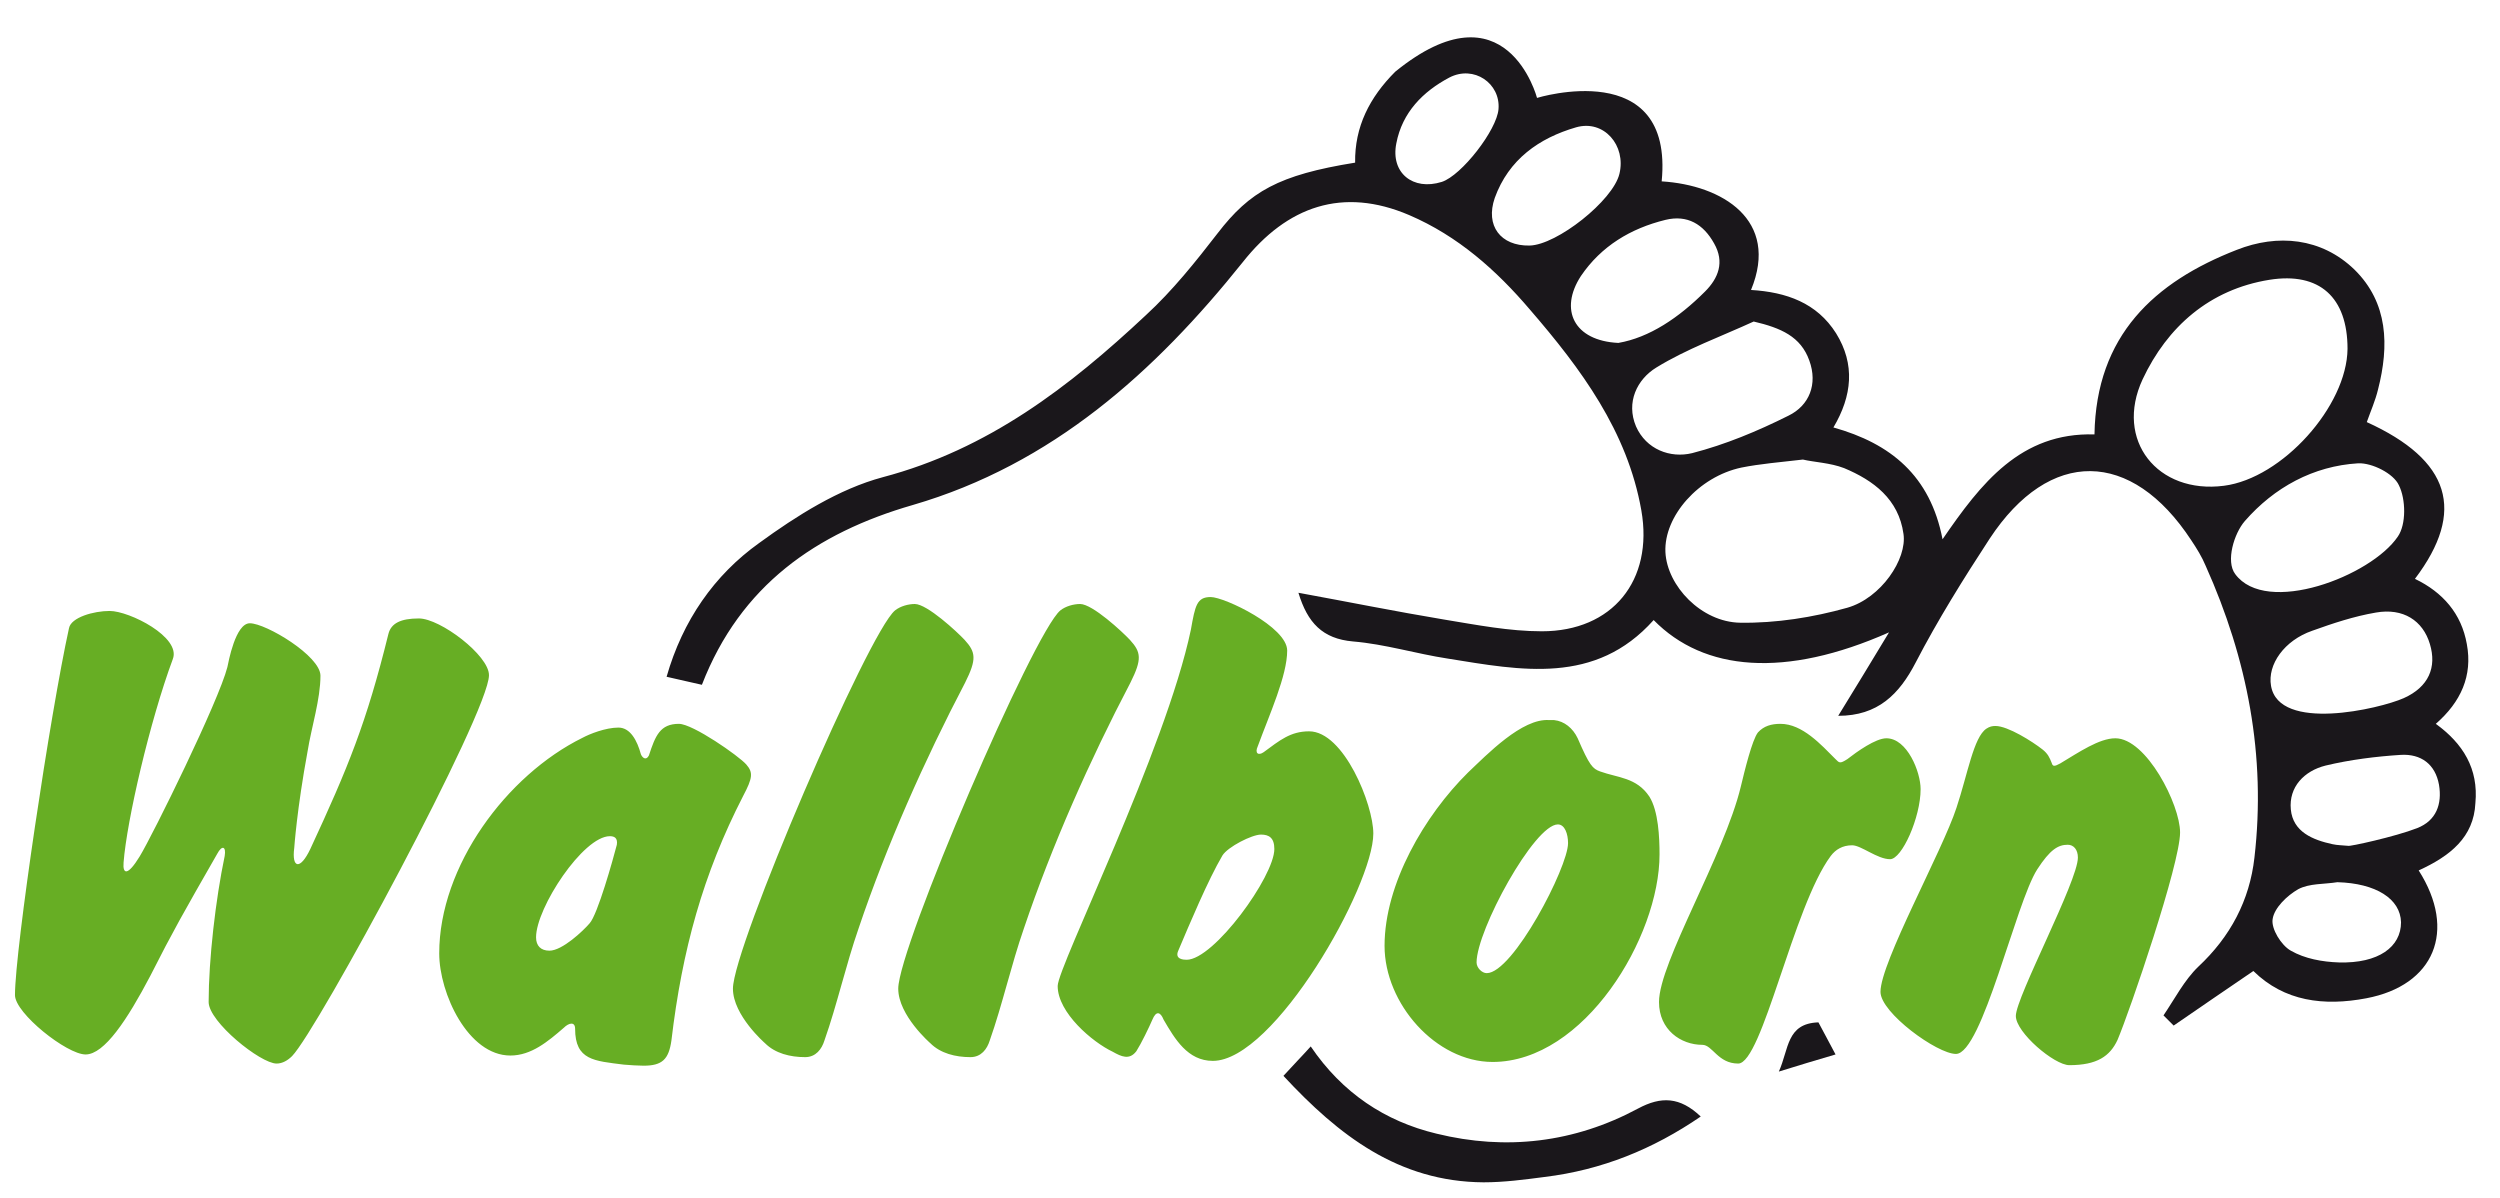
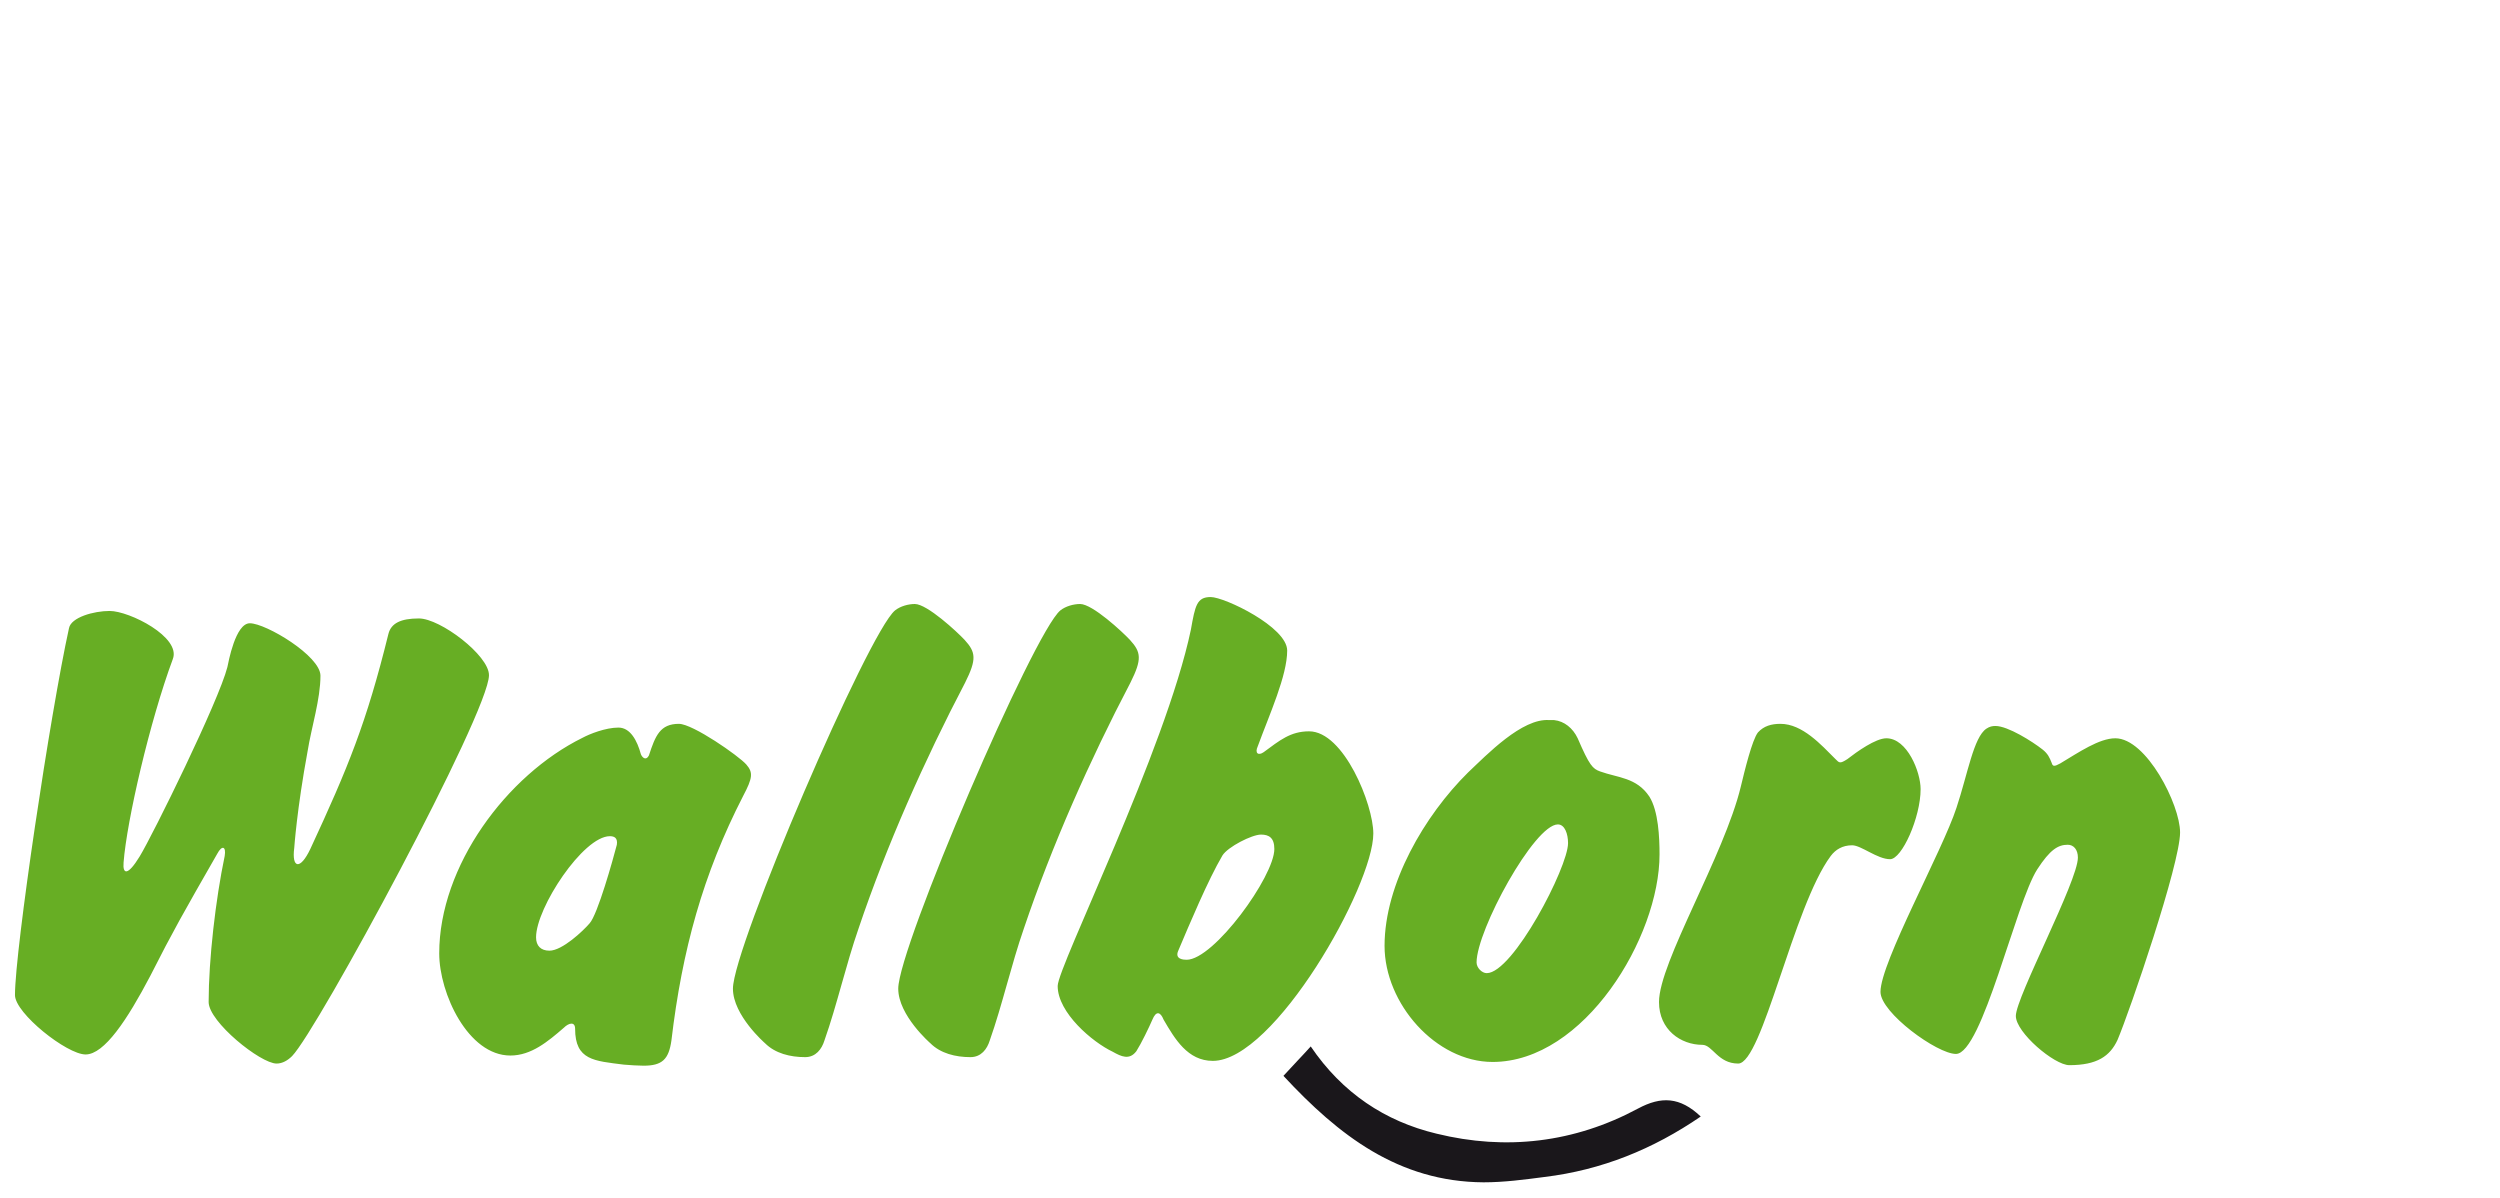
<svg xmlns="http://www.w3.org/2000/svg" xmlns:xlink="http://www.w3.org/1999/xlink" version="1.1" id="Ebene_1" x="0px" y="0px" width="467.3px" height="224px" viewBox="0 0 467.3 224" enable-background="new 0 0 467.3 224" xml:space="preserve">
  <g>
    <g>
-       <path fill="#1A171B" d="M452.1,162.7c7.2,11.3,2.9,21.5-9.8,23.9c-7.9,1.5-15.3,0.6-21.1-5.1c-5.1,3.5-10,6.8-14.9,10.2    c-0.6-0.6-1.3-1.3-1.9-1.9c2.1-3.1,3.9-6.6,6.5-9.1c6-5.6,9.6-12.4,10.5-20.4c2.2-19-1.3-37.1-9.1-54.5c-0.7-1.7-1.7-3.3-2.7-4.8    c-11.2-17.1-26.5-17.3-37.7-0.3c-4.9,7.5-9.7,15.2-13.8,23.1c-3.1,6-7.1,10-14.5,10c3.1-5,6.1-10,9.5-15.6    c-19.4,8.6-34.6,7.3-44-2.3c-10.9,12.2-24.8,9.4-38.5,7.2c-5.9-0.9-11.7-2.7-17.7-3.2c-5.7-0.5-8.5-3.5-10.2-9.1    c9.3,1.7,18.2,3.5,27.2,5c6.1,1,12.2,2.2,18.3,2.2c13.2,0,20.9-9.5,18.6-22.6c-2.6-14.8-11.3-26.5-20.8-37.5    c-6.3-7.4-13.5-13.8-22.6-17.7c-12.4-5.3-22.8-1.7-31.1,8.8c-16.4,20.5-35.6,37.8-61.7,45.4c-18,5.2-32.2,15-39.4,33.6    c-2.1-0.5-4.1-0.9-6.6-1.5c3-10.5,8.9-19,17.3-25c7-5.1,14.9-10.1,23.1-12.3c19.7-5.2,34.9-16.9,49.2-30.3c5-4.6,9.3-10,13.4-15.3    c6-7.8,11.4-10.9,25.7-13.2c-0.1-6.7,2.7-12.2,7.5-17c20.8-16.9,26.5,4.9,26.5,4.9s25.6-7.9,23.3,15.6    c11.3,0.7,22.1,7.2,16.7,20.3c6.6,0.4,12.3,2.4,15.9,8.1c3.6,5.8,3,11.7-0.5,17.6c10.7,3,18.1,9,20.4,20.9    c7.2-10.5,14.6-20,28.4-19.6c0.3-18.5,11.2-28.5,26.6-34.5c7.6-3,15.8-2.3,22,3.7c6.3,6.2,6.5,14.2,4.4,22.4    c-0.5,2.1-1.4,4.1-2.1,6.1c15.6,7.1,18.6,16.6,9,29.3c5.2,2.5,8.7,6.5,9.7,12.2c1.1,5.9-1.1,10.8-5.8,14.9c5.1,3.7,8,8.4,7.4,14.8    C462.4,156.5,458,160,452.1,162.7z M438.8,65.2c0-9.6-5.2-14.4-14.6-12.9c-11.2,1.8-19.1,8.8-23.7,18.6    c-5.3,11.4,2.8,21.5,15.2,19.9C426.6,89.4,438.7,75.9,438.8,65.2z M337,85.9c-4.3,0.5-8,0.8-11.5,1.5c-8,1.7-14.5,9.1-14.2,15.8    c0.3,6.3,6.7,13.1,14,13.2c6.7,0.1,13.6-1,20-2.8c6.3-1.8,11.2-9.1,10.5-13.8c-0.9-6.5-5.6-10-11.1-12.3    C342.1,86.5,339.1,86.4,337,85.9z M448.2,100.3c1.6-2.3,1.5-7,0.2-9.6c-1-2.2-5-4.2-7.6-4.1c-8.4,0.5-15.7,4.5-21.2,10.8    c-2,2.3-3.6,7.5-1.8,9.9C423.6,115.2,443.2,107.7,448.2,100.3z M327.8,60.1c-6.1,2.8-12.5,5.1-18.2,8.6c-3.6,2.2-5.7,6.5-3.8,11    c1.9,4.3,6.4,6,10.5,5c6.2-1.6,12.2-4.1,18-7c3.9-1.9,5.5-5.9,3.9-10.3C336.6,62.9,332.9,61.3,327.8,60.1z M449.3,130.5    c4.7-2.1,6.2-5.8,4.9-10.1c-1.3-4.4-5-6.8-10.1-5.9c-4.1,0.7-8,2-11.9,3.4c-5.2,1.8-8.4,6.3-7.7,10.3    C426,136.9,444.8,132.5,449.3,130.5z M302.5,64.1c5.8-1,11.3-4.7,16.2-9.6c2.5-2.5,3.7-5.5,1.7-9c-2-3.6-5-5.4-9.1-4.4    c-6.5,1.6-12,4.9-15.8,10.5C291.4,57.9,294.2,63.7,302.5,64.1z M438.9,158.1c0.1,0.2,8.8-1.7,12.9-3.3c3.6-1.4,4.7-4.5,4.1-8.1    c-0.7-3.9-3.4-5.8-7.1-5.6c-4.7,0.3-9.5,0.9-14.1,2c-4,1-6.9,4-6.5,8.2c0.4,4.2,4.1,5.7,7.8,6.5C436.9,158,437.9,158,438.9,158.1z     M285.9,45.9c5.1-0.1,15.6-8.4,16.8-13.4c1.3-5.3-2.9-10.2-8.1-8.7c-6.9,2-12.6,6-15.2,13.2C277.6,42.2,280.5,46,285.9,45.9z     M436.9,164.9c-2.5,0.4-5.2,0.2-7.3,1.3c-2.1,1.2-4.5,3.5-4.8,5.6c-0.3,1.8,1.6,4.9,3.4,5.9c2.6,1.5,5.9,2.1,9,2.2    c7.4,0.2,11.6-2.9,11.6-7.5C448.7,168,444.1,165.1,436.9,164.9z M280.1,20.4c0.4-4.8-4.6-8.3-9.2-5.9c-4.9,2.6-8.8,6.5-9.9,12.3    c-1.1,5.5,3.1,8.9,8.5,7.2C273.2,32.8,279.8,24.3,280.1,20.4z" />
      <path fill="#1A171B" d="M239.9,201.1c1.9-2.1,3.4-3.6,5.1-5.5c5.9,8.7,13.9,14,23.5,16.3c13,3.2,25.8,1.7,37.7-4.7    c4.3-2.3,7.8-2.2,11.7,1.5c-8.9,6.1-18.5,10-29.2,11.3c-3.8,0.5-7.6,1-11.4,1C261.4,220.9,250.2,212.2,239.9,201.1z" />
-       <path fill="#1A171B" d="M343.1,197.1c-3.7,1.1-6.8,2-10.6,3.2c1.9-4.2,1.4-9,7.4-9.2C340.9,193,341.9,194.8,343.1,197.1z" />
    </g>
    <g>
      <defs>
        <rect id="SVGID_1_" x="2.7" y="111.6" width="404.8" height="87.7" />
      </defs>
      <clipPath id="SVGID_2_">
        <use xlink:href="#SVGID_1_" overflow="visible" />
      </clipPath>
      <path clip-path="url(#SVGID_2_)" fill="#67AE24" d="M407.5,155.6c0-5.2-6.3-17.6-12.1-17.6c-3,0-6.8,2.6-10.3,4.7    c-1.1,0.6-1.4,0.6-1.6-0.1c-0.4-1-0.7-1.7-1.7-2.5c-1.9-1.5-6.5-4.4-8.8-4.4c-0.6,0-1.1,0.1-1.7,0.5c-2.4,1.6-3.5,8.5-5.6,14.8    c-2.6,8-14.2,28.9-14.2,34.4c0,3.9,10.6,11.6,14.1,11.6c4.9,0,11.2-28.3,15.2-34.5c2.4-3.7,3.9-4.6,5.7-4.6c1.1,0,1.9,0.9,1.9,2.4    c0,4.4-11.6,26.1-11.6,29.6c0,3.1,7.2,9.2,10,9.2c5.2,0,7.6-1.7,9-4.7C398.1,189,407.5,161.5,407.5,155.6 M359,147.5    c0-3.2-2.5-9.5-6.4-9.5c-2,0-5.5,2.5-7.3,3.9c-1.4,0.9-1.5,0.7-2.2,0c-2.7-2.7-6.2-6.6-10.3-6.6c-1.7,0-3.1,0.4-4.2,1.6    c-1.1,1.4-2.5,7.2-3.2,10.1c-3.1,12.9-15.3,32.9-15.3,40.3c0,5.2,4.1,8,8.1,8c1.9,0,2.9,3.5,6.7,3.5c4.5,0,10.3-29.4,17.3-38.8    c0.9-1.2,2.2-2,4-2c1.7,0,4.7,2.6,7.1,2.6C355.5,160.6,359,152.8,359,147.5 M310.2,159.7c0-3.1-0.2-8.1-1.9-10.8    c-2.4-3.6-5.9-3.5-9.2-4.7c-1.4-0.5-2-1.1-4.2-6.2c-0.9-1.9-2.5-3.2-4.4-3.4h-0.9c-5.1-0.4-11.7,6.5-15.2,9.8    c-8.1,8-15.6,20.8-15.6,32.4c0,10.8,9.6,21.7,20.2,21.7C296.1,198.5,310.2,175.2,310.2,159.7 M293.1,157.6    c0,4.5-10.3,24.3-15.2,24.3c-0.9,0-1.9-1-1.9-2c0-6,10.8-25.8,15.2-25.8C292.5,154.1,293.1,155.9,293.1,157.6 M256.7,155.8    c0-5.4-5.5-19.1-12-19.1c-3.5,0-5.5,1.7-8.5,3.9c-1,0.7-1.7,0.2-1.1-1.1c2.2-6,5.5-13.2,5.5-17.9c0-4.4-11.7-10-14.3-10    c-2.6,0-2.9,1.6-3.7,6.1c-4.7,22.4-24.9,63-24.9,66.6c0,5,6.5,10.5,10.3,12.3c1.6,0.9,3.1,1.6,4.4-0.1c0.9-1.4,2.4-4.5,3-5.9    c0.7-1.7,1.5-1.5,2.1,0c2.1,3.6,4.5,7.7,9.2,7.7C238.2,198.3,256.7,165.6,256.7,155.8 M238.2,158.7c0,5.1-11.3,20.7-16.4,20.7    c-0.6,0-2.2-0.1-1.6-1.6c2.2-5.2,5.6-13.3,8.3-17.9c1-1.6,5.5-3.9,7.2-3.9C237.2,156,238.2,156.6,238.2,158.7 M211.3,127.6    c2.2-4.4,2-5.7-0.1-8c-1.4-1.5-7-6.7-9.3-6.7c-1.2,0-2.7,0.4-3.7,1.2c-5,4.1-30.3,63-30.3,70.7c0,5,6,10.2,6,10.2    c1.9,1.9,4.7,2.6,7.5,2.6c2,0,3.1-1.5,3.6-3.1c2.4-6.8,4-14.1,6.4-21C196.6,158.1,203.7,142.1,211.3,127.6 M180.4,127.6    c2.2-4.4,2-5.7-0.1-8c-1.4-1.5-7-6.7-9.3-6.7c-1.2,0-2.7,0.4-3.7,1.2c-5,4.1-30.3,63-30.3,70.7c0,5,6,10.2,6,10.2    c1.9,1.9,4.7,2.6,7.5,2.6c2,0,3.1-1.5,3.6-3.1c2.4-6.8,4-14.1,6.4-21C165.7,158.1,172.8,142.1,180.4,127.6 M139.5,142.9    c-1.4-1.6-10-7.6-12.6-7.6c-3.5,0-4.4,2.2-5.6,5.9c-0.5,1-1.2,0.5-1.5-0.2c-0.7-2.6-2-5-4.2-5c-2.4,0-5.4,1.2-6.7,1.9    c-14.2,7-26.8,24-26.8,40.3c0,7.5,5.4,19.1,13.3,19.1c3.9,0,7-2.6,10-5.2c0.9-0.9,2.1-1.2,2.1,0.2c0,5.9,3.6,6,9.1,6.7    c0.9,0.1,3,0.2,3.7,0.2c3.5,0,4.7-1.2,5.2-4.7c2-16.9,5.9-31.1,13.4-45.7C140.7,145.4,140.8,144.4,139.5,142.9 M115.3,157.9    c-0.7,2.7-3.6,13.1-5.1,14.7c-1.2,1.4-5.1,5.1-7.5,5.1c-1.6,0-2.5-0.9-2.5-2.5c0-5.5,8.8-18.9,13.8-18.9    C114.8,156.3,115.5,156.6,115.3,157.9 M91.4,126.2c0-3.7-9.1-10.6-13.1-10.6c-3.4,0-5.2,0.9-5.7,2.9c-4.1,16.6-7.5,24.9-14.6,40.2    c-1.9,4-3.5,3.6-3-0.2c0,0,0.5-7.3,2.5-18.1c0.7-4.4,2.4-9.7,2.4-14.1c0-3.7-10.2-9.8-13.2-9.8c-2.7,0-4,7.3-4.2,8.2    c-1.6,6.3-13.9,31.3-16.4,35.4c-2.2,3.6-3.2,3.4-3,1.1c0.6-7.8,4.9-26.4,9.2-38c1.6-4.1-8.1-9-11.8-9c-3,0-7.2,1.2-7.6,3.2    c-3.5,15.9-10.1,60.1-10.1,68.6c0,3.4,9.7,11.1,13.2,11.1s7.8-6.5,12.1-14.7c4.2-8.3,6.2-11.8,12.5-22.8c0.9-1.7,1.7-1.4,1.4,0.4    c-1.7,8.1-3,19.4-3,27.3c0,3.7,9.7,11.5,12.7,11.5c1.1,0,2.1-0.6,2.9-1.4C59.3,192.6,91.4,133.2,91.4,126.2" />
    </g>
  </g>
-   <path d="M492.3,149.1" />
</svg>